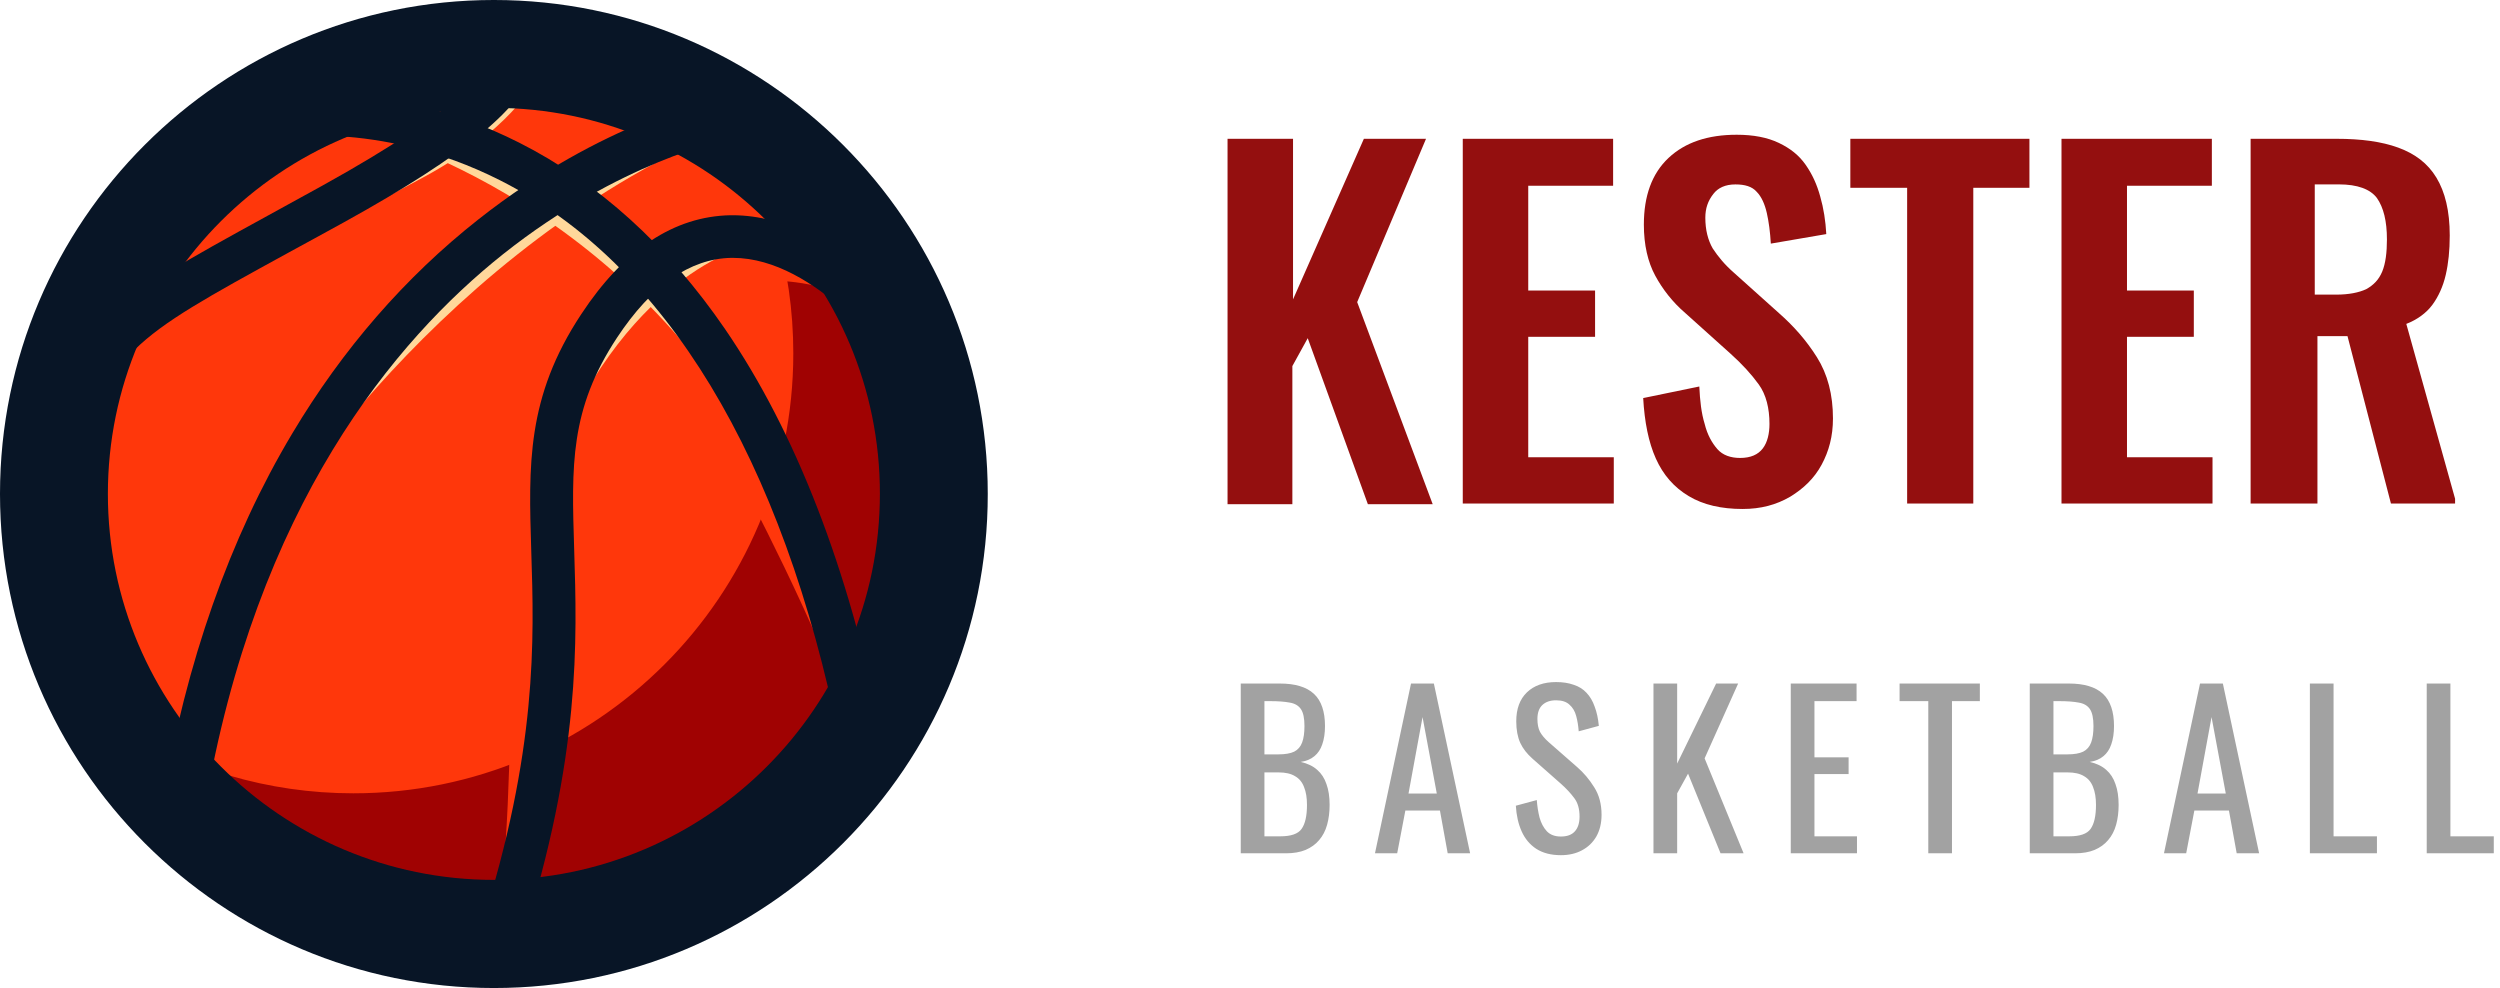
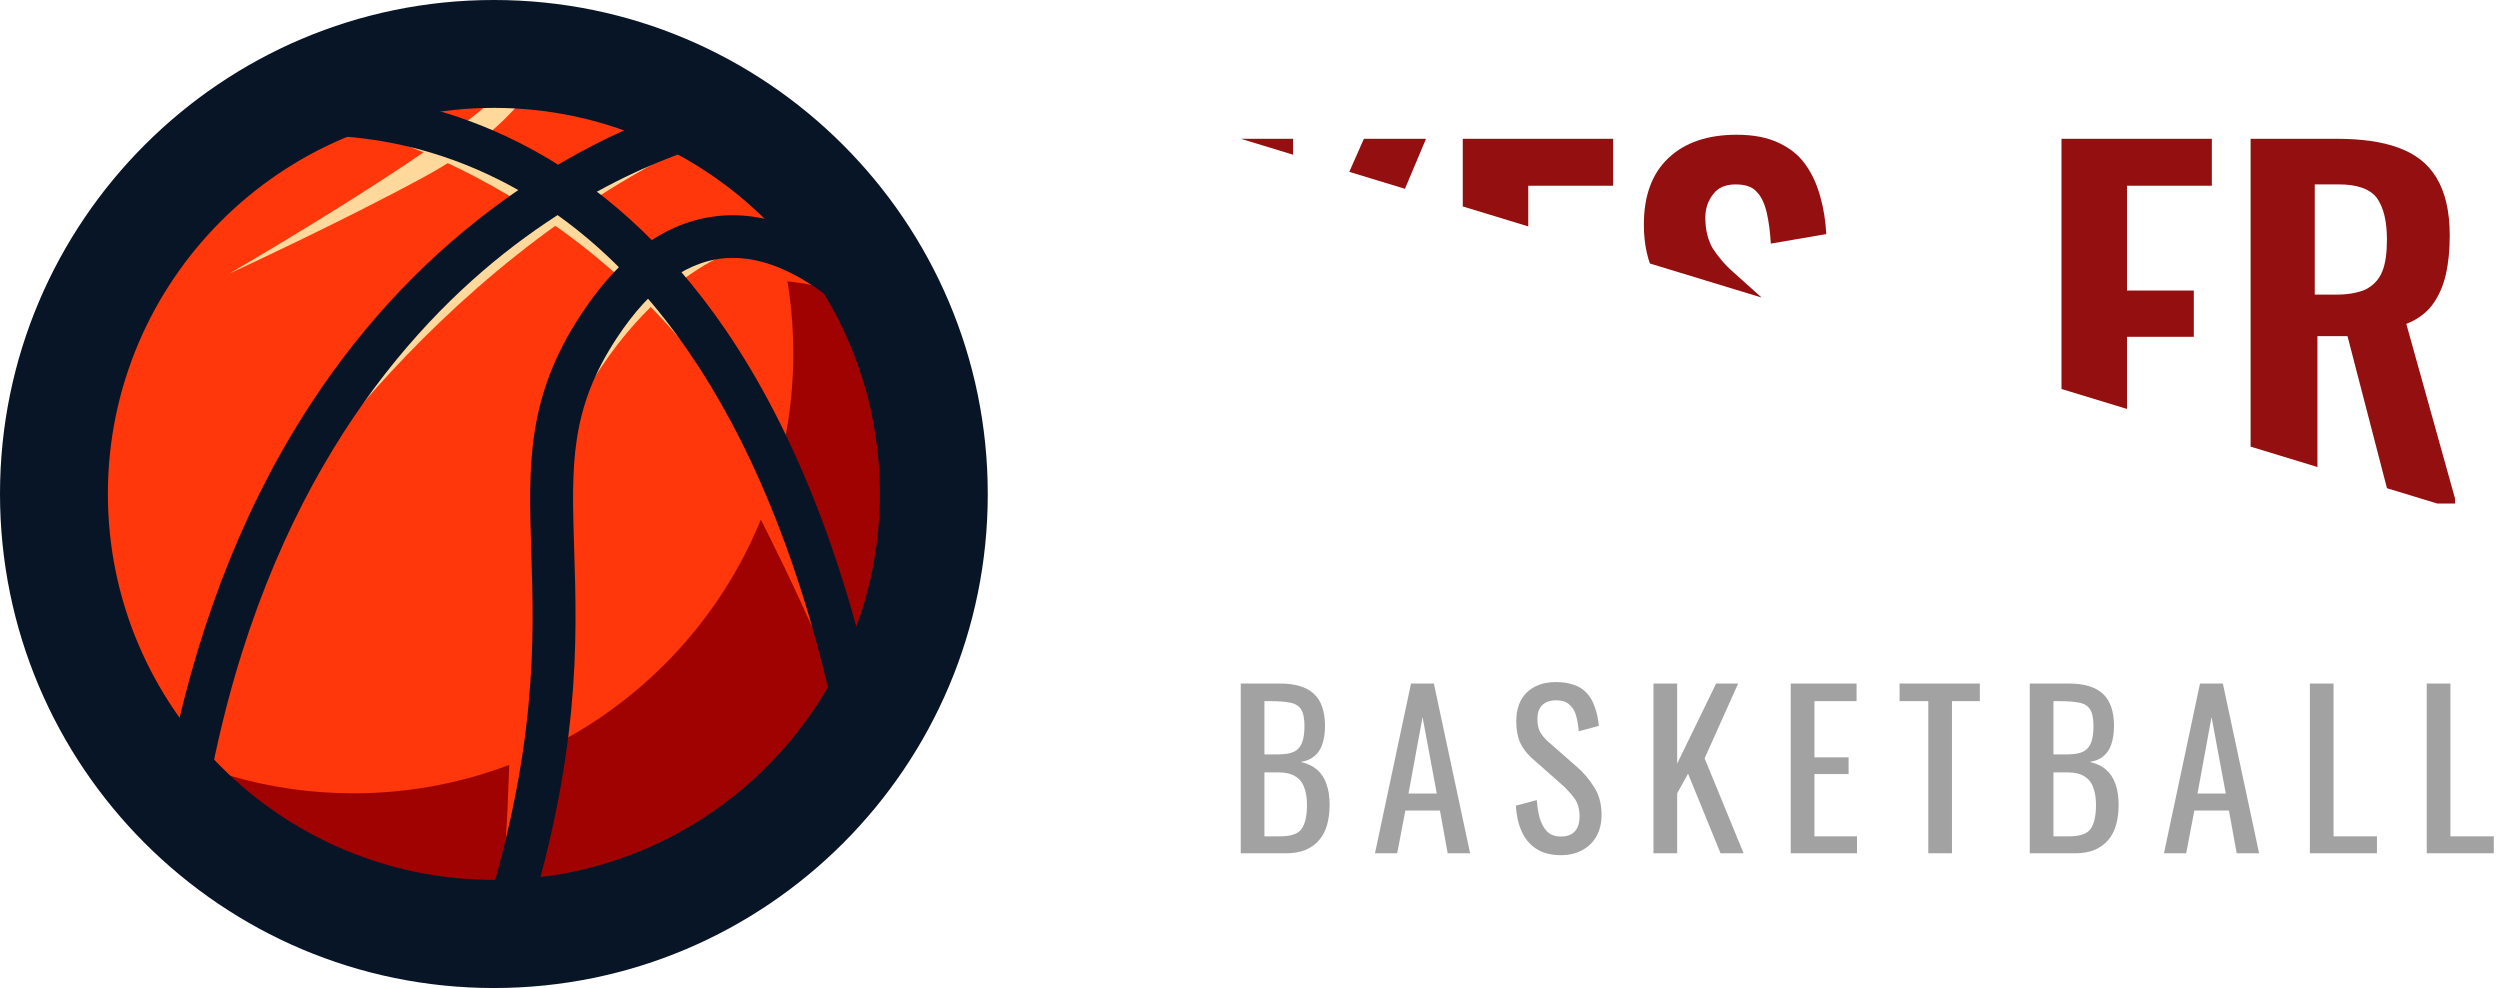
<svg xmlns="http://www.w3.org/2000/svg" fill="none" height="66" viewBox="0 0 167 66" width="167">
  <clipPath id="a">
    <path d="m0 0h66v66h-66z" />
  </clipPath>
  <clipPath id="b">
-     <path d="m82 9h82v25h-82z" />
+     <path d="m82 9h82v25z" />
  </clipPath>
  <g clip-path="url(#a)">
    <path d="m32.991 62.379c16.23 0 29.388-13.157 29.388-29.388 0-16.23-13.158-29.388-29.388-29.388-16.231 0-29.388 13.157-29.388 29.388 0 16.231 13.157 29.388 29.388 29.388z" fill="#ff370b" />
    <path d="m48.511 7.997c2.847 4.517 4.482 9.878 4.482 15.608 0 16.241-13.165 29.388-29.388 29.388-5.73 0-11.091-1.652-15.608-4.482 5.203 8.279 14.413 13.78 24.906 13.78 16.241 0 29.388-13.165 29.388-29.388 0-10.493-5.501-19.703-13.78-24.906z" fill="#a00202" />
    <path d="m36.208 46.174-2.109 1.248s-.123 11.882-1.09 14.676c-.018.018 3.252-9.052 3.199-15.924z" fill="#ff370b" />
    <path d="m50.199 33.483s6.925 13.27 6.995 17.137c0 0-1.916-13.323-6.591-22.182z" fill="#ff370b" />
    <path d="m51.359 18.737s3.885-.07 6.152 1.67c0 0-3.902-3.797-6.626-4.359z" fill="#ff370b" />
    <path d="m17.436 36.12c-.035.053 10.599-18.28 29.986-27.05l-.932-.65c0-.018-18.28 5.08-29.054 27.701z" fill="#ffd89b" />
    <path d="m35.645 5.572s-1.617 3.129-7.206 6.187c-5.607 3.058-13.13 6.521-13.13 6.521s16.416-9.509 18.578-12.655z" fill="#ffd89b" />
    <path d="m50.322 16.311s-8.103 1.547-13.376 14.307c0 0 2.355-15.046 13.376-14.307z" fill="#ffd89b" />
    <path d="m23.043 8.402s16.856 3.586 27.173 20.881c-.018 0-8.982-20.389-27.173-20.881z" fill="#ffd89b" />
    <g fill="#081526">
      <path d="m32.991 66c-18.192 0-32.991-14.8-32.991-33.009 0-18.192 14.8-32.991 32.991-32.991 18.192 0 32.991 14.8 32.991 32.991.018 18.209-14.782 33.009-32.991 33.009zm0-58.794c-14.219 0-25.785 11.565-25.785 25.785 0 14.22 11.565 25.785 25.785 25.785 14.22 0 25.785-11.565 25.785-25.785.018-14.219-11.548-25.785-25.785-25.785z" />
      <path d="m57.493 50.673c-.668 0-1.266-.474-1.389-1.142-3.814-18.965-11.653-31.919-22.709-37.491-8.208-4.148-15.309-2.777-15.38-2.759-.773.158-1.529-.352-1.67-1.107-.158-.773.352-1.529 1.107-1.67.334-.07 8.138-1.564 17.225 3.023 5.29 2.672 9.931 6.872 13.762 12.462 4.728 6.908 8.243 15.995 10.458 27.015.158.773-.351 1.529-1.107 1.67-.105-.018-.193 0-.299 0z" />
-       <path d="m3.603 32.657c-.123 0-.264-.018-.387-.053-.756-.211-1.195-1.002-.984-1.758 2.601-9.28 4.851-10.511 15.643-16.434 1.125-.615 2.355-1.301 3.709-2.039 9.544-5.291 10.915-7.699 11.108-8.226-.211-.51-.105-1.125.316-1.547.562-.562 1.459-.545 2.021 0 .158.158.668.773.527 1.828-.351 2.531-4.464 5.941-12.585 10.423-1.353.738-2.584 1.424-3.726 2.039-10.616 5.818-11.987 6.574-14.272 14.694-.176.668-.756 1.072-1.371 1.072z" />
      <path d="m12.251 55.261c-.07 0-.158 0-.246-.018-.773-.123-1.301-.861-1.16-1.635 1.582-9.368 4.5-17.664 8.683-24.66 3.357-5.625 7.54-10.441 12.427-14.29 8.349-6.591 15.784-8.068 16.1-8.138.773-.141 1.512.352 1.67 1.125.141.773-.351 1.512-1.125 1.67-.123.018-7.206 1.476-14.993 7.663-7.206 5.73-16.522 16.803-19.932 37.087-.123.703-.738 1.195-1.424 1.195z" />
      <path d="m33.501 63.821c-.141 0-.281-.018-.439-.07-.756-.246-1.16-1.037-.931-1.793 3.779-11.847 3.55-19.229 3.357-25.152-.176-5.73-.334-10.265 3.34-15.819 2.847-4.324 6.205-6.538 9.966-6.609h.141c7.119 0 12.796 7.927 13.042 8.261.457.65.299 1.529-.334 1.986-.65.457-1.529.299-1.986-.334-.053-.07-5.062-7.066-10.704-7.066-.035 0-.07 0-.105 0-2.76.053-5.326 1.846-7.628 5.326-3.164 4.798-3.041 8.525-2.865 14.149.193 6.134.439 13.78-3.48 26.101-.193.633-.756 1.019-1.371 1.019z" />
    </g>
  </g>
  <g clip-path="url(#b)" fill="#940f0f">
    <path d="m82 33.636v-24.364h4.375v10.727l4.732-10.727h4.151l-4.598 10.909 5.044 13.5h-4.33l-4.017-11.091-1.027 1.864v9.227h-4.33z" />
    <path d="m97.713 33.636v-24.364h10.043v3.136h-5.669v7h4.464v3.091h-4.464v8.046h5.714v3.091z" />
    <path d="m116.416 34c-1.428 0-2.634-.273-3.616-.864s-1.696-1.409-2.187-2.5-.759-2.455-.848-4.045l3.749-.773c.045.955.134 1.773.358 2.5.178.727.491 1.273.848 1.682s.892.591 1.517.591c.715 0 1.206-.227 1.518-.636.313-.409.446-1 .446-1.636 0-1.046-.223-1.955-.714-2.636s-1.116-1.364-1.875-2.045l-3.035-2.727c-.848-.727-1.518-1.591-2.009-2.5s-.758-2.046-.758-3.409c0-1.909.535-3.409 1.651-4.455 1.116-1.046 2.634-1.546 4.553-1.546 1.116 0 2.054.182 2.812.545.759.364 1.34.818 1.786 1.455s.759 1.318.982 2.136c.223.773.357 1.636.402 2.5l-3.705.636c-.045-.773-.134-1.454-.268-2.045s-.357-1.091-.67-1.409c-.312-.364-.803-.5-1.428-.5-.67 0-1.161.227-1.473.636-.357.455-.536.955-.536 1.591 0 .818.179 1.5.491 2.045.357.545.804 1.091 1.429 1.636l2.99 2.682c.982.864 1.831 1.818 2.545 2.954.714 1.136 1.071 2.5 1.071 4.091 0 1.182-.268 2.182-.759 3.091-.491.909-1.205 1.591-2.098 2.136-.937.545-1.964.818-3.169.818z" />
-     <path d="m127.397 33.636v-21.091h-3.794v-3.273h11.963v3.273h-3.75v21.091z" />
    <path d="m137.708 33.636v-24.364h10.044v3.136h-5.669v7h4.464v3.091h-4.464v8.046h5.713v3.091z" />
    <path d="m150.341 33.636v-24.364h5.758c1.607 0 2.991.182 4.107.591 1.116.409 1.964 1.045 2.544 2.0.58.955.893 2.227.893 3.864 0 1-.089 1.864-.268 2.636-.178.773-.491 1.455-.893 2-.401.545-1.026 1-1.741 1.273l3.348 12h-4.374l-2.902-11.182h-2.008v11.182zm4.374-13.955h1.339c.849 0 1.518-.136 2.009-.364.491-.273.848-.636 1.072-1.182.223-.545.312-1.273.312-2.136 0-1.227-.223-2.136-.67-2.773-.446-.591-1.294-.909-2.544-.909h-1.607v7.364z" />
  </g>
  <path d="m82.882 57v-11.34h2.604c.513 0 .957.056 1.33.168.383.112.7.285.952.518s.439.532.56.896c.121.355.182.775.182 1.26 0 .467-.061.873-.182 1.218-.112.336-.289.602-.532.798-.233.196-.537.322-.91.378.457.103.826.28 1.106.532.28.243.485.56.616.952.14.383.21.845.21 1.386 0 .485-.056.929-.168 1.33s-.289.742-.532 1.022c-.233.28-.537.499-.91.658-.364.149-.798.224-1.302.224zm1.582-1.134h1.064c.709 0 1.181-.163 1.414-.49.243-.336.364-.873.364-1.61 0-.476-.065-.873-.196-1.19-.121-.327-.322-.569-.602-.728-.271-.168-.639-.252-1.106-.252h-.938zm0-5.474h.938c.448 0 .798-.061 1.05-.182.252-.131.429-.336.532-.616s.154-.644.154-1.092c0-.523-.079-.901-.238-1.134s-.406-.378-.742-.434c-.336-.065-.775-.098-1.316-.098h-.378zm7.384 6.608 2.408-11.34h1.526l2.422 11.34h-1.498l-.518-2.856h-2.31l-.546 2.856zm2.24-3.99h1.89l-.952-5.11zm10.18 4.116c-.653 0-1.199-.14-1.638-.42-.429-.28-.756-.667-.98-1.162s-.354-1.069-.392-1.722l1.4-.378c.028.401.089.789.182 1.162.103.373.266.681.49.924.224.233.537.35.938.35.411 0 .719-.112.924-.336.215-.233.322-.565.322-.994 0-.513-.116-.924-.35-1.232-.233-.317-.527-.635-.882-.952l-1.904-1.68c-.373-.327-.648-.681-.826-1.064-.177-.392-.266-.873-.266-1.442 0-.831.238-1.475.714-1.932s1.125-.686 1.946-.686c.448 0 .84.061 1.176.182.346.112.63.289.854.532.234.243.416.551.546.924.14.364.234.793.28 1.288l-1.344.364c-.028-.373-.084-.714-.168-1.022-.084-.317-.233-.569-.448-.756-.205-.196-.504-.294-.896-.294s-.7.107-.924.322c-.214.205-.322.513-.322.924 0 .345.056.63.168.854.122.224.313.453.574.686l1.918 1.68c.43.373.808.821 1.134 1.344.327.513.49 1.125.49 1.834 0 .56-.116 1.045-.35 1.456-.233.401-.555.709-.966.924-.401.215-.868.322-1.4.322zm6.184-.126v-11.34h1.582v5.348l2.604-5.348h1.47l-2.24 4.998 2.604 6.342h-1.54l-2.17-5.32-.728 1.316v4.004zm9.171 0v-11.34h4.396v1.176h-2.814v3.752h2.282v1.12h-2.282v4.158h2.842v1.134zm9.187 0v-10.164h-1.918v-1.176h5.362v1.176h-1.862v10.164zm6.778 0v-11.34h2.604c.513 0 .956.056 1.33.168.382.112.7.285.952.518s.438.532.56.896c.121.355.182.775.182 1.26 0 .467-.061.873-.182 1.218-.112.336-.29.602-.532.798-.234.196-.537.322-.91.378.457.103.826.28 1.106.532.28.243.485.56.616.952.14.383.21.845.21 1.386 0 .485-.056.929-.168 1.33s-.29.742-.532 1.022c-.234.28-.537.499-.91.658-.364.149-.798.224-1.302.224zm1.582-1.134h1.064c.709 0 1.18-.163 1.414-.49.242-.336.364-.873.364-1.61 0-.476-.066-.873-.196-1.19-.122-.327-.322-.569-.602-.728-.271-.168-.64-.252-1.106-.252h-.938zm0-5.474h.938c.448 0 .798-.061 1.05-.182.252-.131.429-.336.532-.616.102-.28.154-.644.154-1.092 0-.523-.08-.901-.238-1.134-.159-.233-.406-.378-.742-.434-.336-.065-.775-.098-1.316-.098h-.378zm7.383 6.608 2.408-11.34h1.526l2.422 11.34h-1.498l-.518-2.856h-2.31l-.546 2.856zm2.24-3.99h1.89l-.952-5.11zm7.507 3.99v-11.34h1.582v10.206h2.898v1.134zm7.805 0v-11.34h1.582v10.206h2.898v1.134z" fill="#a2a2a2" />
</svg>